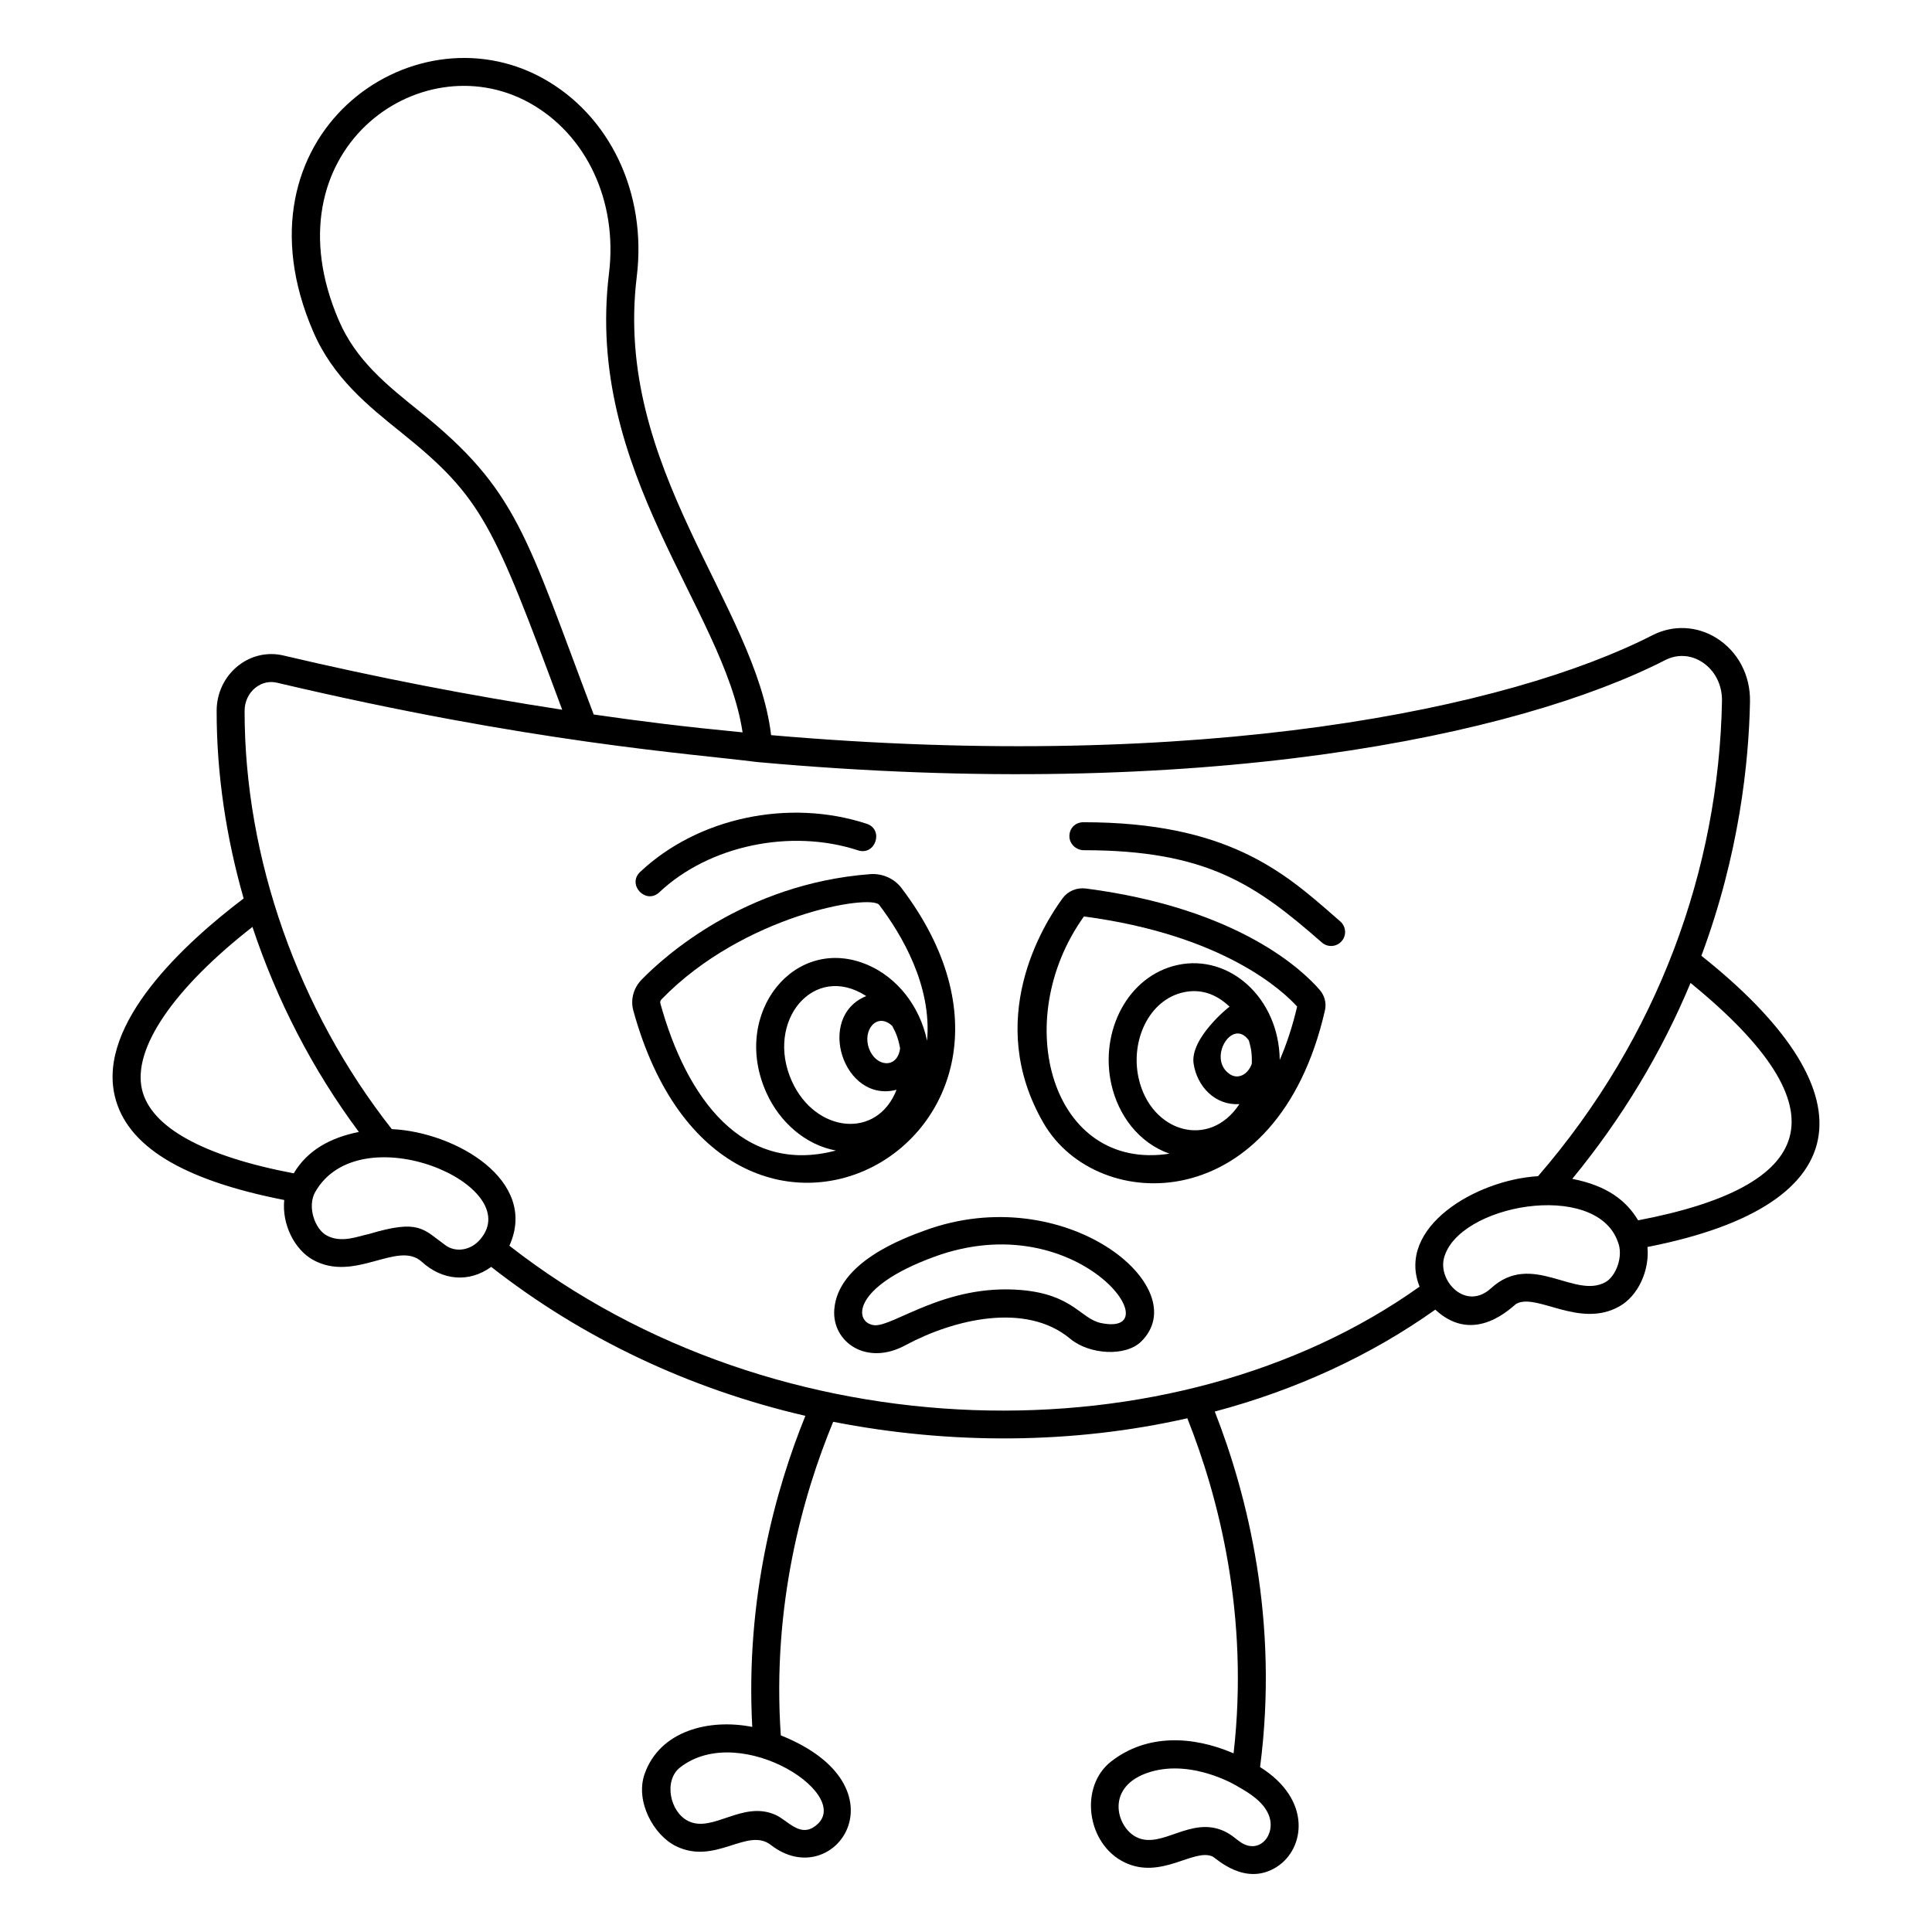
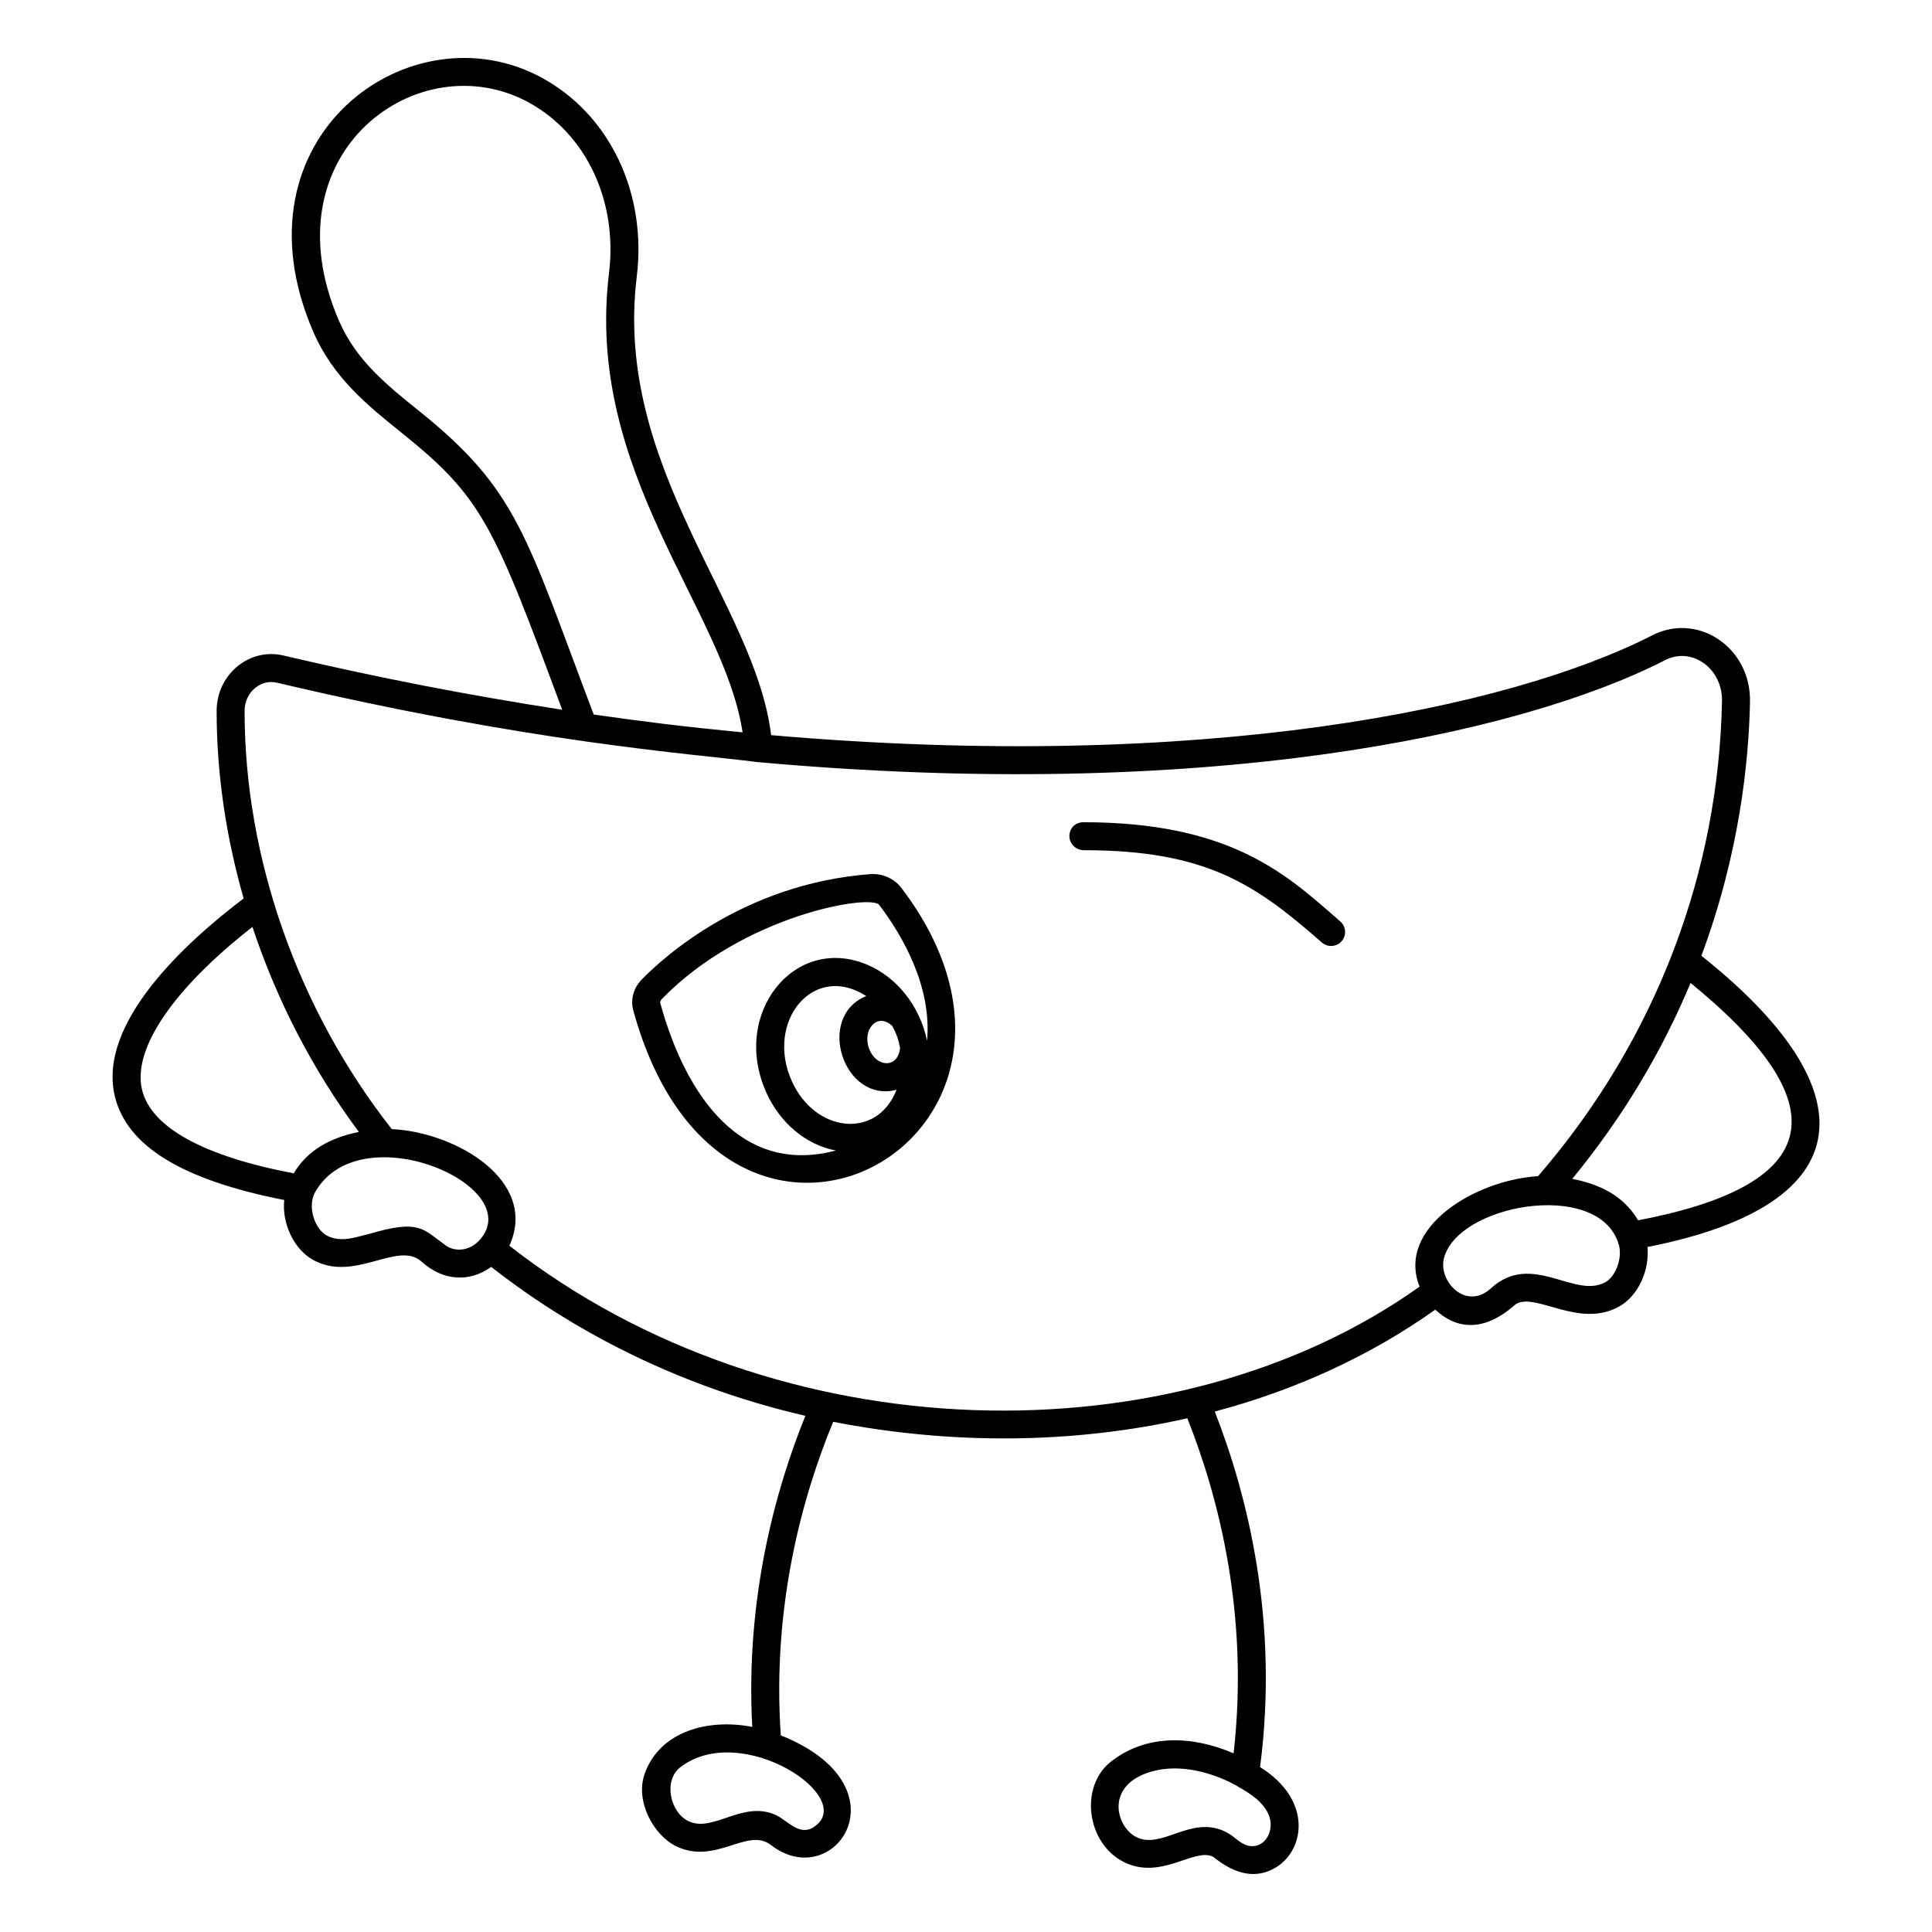
<svg xmlns="http://www.w3.org/2000/svg" fill="#000000" width="800px" height="800px" version="1.1" viewBox="144 144 512 512">
  <g>
    <path d="m226.92 477.86c11.145 6.188 22.48-5.285 28.879 0.543 5.379 4.91 12.457 5.621 18.379 1.336 24.094 18.887 52.559 32.363 83.254 39.473-7.926 19.559-15.914 48.395-14.078 82.438-11.445-2.258-24.492 1.004-28.527 12.469-2.547 7.246 2.391 16.242 8.34 19.145 10.473 5.113 18.898-5.172 25.137-0.316 16.785 13.031 36.496-15.504 2.617-29.055-2.387-34.582 5.894-63.785 13.883-83.102 31.203 6.113 63.648 5.918 93.852-0.934 8.309 20.906 16.441 52.184 12.258 88.797-10.91-4.695-23.012-5.18-32.422 2.133-8.574 6.664-6.523 21.855 3.477 26.738 9.727 4.75 18.391-3.797 23.363-1.531 0.996 0.457 8.637 8.094 17.027 2.75 7.461-4.742 9.398-17.82-4.426-26.445 5.039-38.754-3.293-71.961-12.004-94.223 21.457-5.703 41.27-14.801 58.434-27.004 10.547 9.812 20.66-1.137 21.52-1.578 5.449-2.863 16.664 6.574 27.145 0.781 5.191-2.852 8.148-9.703 7.566-15.809 57.711-11.312 58.523-42.051 14.289-77.172 10.051-26.93 12.578-51.375 12.883-67.34 0.137-6.992-3.184-13.293-8.879-16.863-5.18-3.242-11.508-3.531-16.926-0.77-37.965 19.422-119.17 36.461-233.61 26.5-4.129-34.688-41.816-70.793-35.602-121.52 2.699-22.098-7.09-42.738-24.938-52.578-34.805-19.195-83.117 15.441-60.828 67.113 5.25 12.242 14.512 19.68 23.469 26.871 21.449 17.227 24.332 24.371 42.531 73.379-24.18-3.711-48.973-8.504-73.852-14.367-4.184-1-8.559-0.02-11.992 2.691-3.637 2.871-5.727 7.242-5.727 11.984-0.016 16.578 2.481 33.375 7.156 49.703-15.613 11.836-38.695 33.047-34.156 52.34 3.117 13.246 17.844 22.273 44.91 27.574-0.648 6.5 2.754 13.145 7.598 15.844zm132.66 150.38c-3.801 2.422-6.945-1.855-9.973-3.238-8.77-4.012-16.645 4.805-23.188 1.609-4.934-2.41-6.594-10.793-2.18-14.23 16.199-12.59 47.453 8.152 35.34 15.859zm113.34 4.066c-1.215-0.773-2.5-2.117-4.523-3.039-8.934-4.082-16.488 4.883-23.188 1.613-5.41-2.644-8.508-13.609 3.586-17.289 11.574-3.516 23.637 4.043 23.27 3.879 3.188 1.77 6.711 4.043 8.125 7.43 2.121 5.07-2.238 10.609-7.269 7.406zm-210.85-158.29c-5.914-4.238-6.856-7.023-20.273-2.996-2.844 0.566-7.332 2.555-11.273 0.363-3.113-1.738-5.133-7.606-3.027-11.426 11.82-20.93 56.191-1.84 43.727 12.531-2.731 3.152-6.742 3.324-9.152 1.527zm307.38 9.77c-0.004 0-0.008 0.004-0.012 0.008-8.16 4.523-19.52-8.262-30.289 1.598-6.617 6.059-13.973-1.77-12.512-7.852 3.496-14.32 40.156-20.91 46.074-4.547 1.641 3.863-0.461 9.25-3.262 10.793zm8.672-16.387c-3.09-5.164-8.152-9.188-17.461-10.988 13.133-15.969 23.641-33.391 31.348-51.922 41.625 33.941 33.023 53.965-13.887 62.91zm-323.03-214.46c-8.625-6.93-16.773-13.477-21.301-24.023-19.219-44.551 21.293-73.77 50.441-57.699 15.184 8.375 23.488 26.113 21.16 45.191-6.469 52.797 30.523 89.078 35.398 121.68-15.895-1.543-26.633-2.891-39.453-4.734-17.988-47.531-20.176-59.48-46.246-80.418zm-43.359 73.289c1.664-1.316 3.688-1.777 5.688-1.297 67.574 15.934 109.6 18.77 127.21 21.016 117.62 10.68 201.47-6.957 240.69-27.023 3.121-1.59 6.629-1.426 9.621 0.449 3.469 2.172 5.484 6.074 5.402 10.438-0.848 44.492-16.891 89.051-48.742 125.89-16.492 0.977-37.637 13.562-31.402 29.277-64.781 46.152-170.11 44.688-241.21-10.848 7.832-17.297-14.336-30.137-31.164-30.902-24.844-31.59-39.039-71.883-39.004-110.83 0-2.465 1.059-4.715 2.906-6.172zm-30.102 106.51c-2.547-10.824 8.336-26.746 29.27-43.094 6.422 19.375 15.957 37.898 28.203 54.336-7.574 1.516-13.637 4.844-17.266 10.969-23.949-4.555-37.852-12.207-40.207-22.211z" />
-     <path d="m365.09 491.09c-0.613 8.582 8.613 15.102 19.047 9.312 12.555-6.715 31.695-11.465 43.492-1.609 4.981 4.164 14.594 4.84 18.785 0.738 14.688-14.379-20.234-42.965-57.262-29.469-5.727 2.09-23.16 8.445-24.062 21.027zm70.727 3.539c-5.484-1.137-7.391-7.574-21.223-8.762-20.141-1.699-33.93 9.832-38.906 9.324-5.359-0.559-6.375-10.012 16.004-18.168 38.051-13.852 63.234 21.52 44.125 17.605z" />
-     <path d="m495.13 411.74c0.422-1.863-0.074-3.859-1.336-5.336-4.254-4.981-21.289-21.641-62.004-26.938-2.426-0.316-4.793 0.676-6.191 2.582-5.195 7.078-20.91 32.293-5.012 59.645 14.195 24.422 61.949 25.195 74.543-29.953zm-25.246 16.91c-6.035-4.109 0.734-15.105 5.07-8.926 0.457 1.738 0.871 2.871 0.789 6.172-0.973 2.82-3.609 4.281-5.859 2.754zm-9.559-2.738c0.949 6.137 5.805 11.094 12.129 10.688-7.906 12.051-23.488 7.543-26.707-6.879-2.207-9.883 2.715-20.758 11.91-22.754 4.172-0.906 8.34 0.133 12.195 3.82-0.223 0.051-10.578 8.434-9.527 15.125zm-29.07-39.043c37.148 4.926 52.871 19.855 56.5 23.883-1.23 5.242-2.781 9.938-4.609 14.145-0.211-16.484-13.387-28.137-27.059-25.172-13.246 2.875-20.691 17.617-17.57 31.609 1.828 8.172 7.199 15.492 15.391 18.402-31.133 4.828-42.535-35.121-22.652-62.867z" />
    <path d="m382.88 379.31c-1.895-2.496-5.043-3.894-8.246-3.656-33.457 2.531-54.84 22.043-60.594 27.961-2.176 2.234-2.996 5.309-2.195 8.219 24.074 87.473 121.36 33.711 71.035-32.523zm-2.422 36.578c0.727 1.445 1.449 2.578 2.078 5.922-0.68 5.477-6.371 5.019-8.215 0.125-1.887-5.031 2.188-9.797 6.137-6.047zm1.137 16.91c-5.176 13.277-21.531 11.426-27.727-2.234-7.215-15.918 5.793-31.648 19.691-22.594-13.512 5.484-6.019 28.504 8.035 24.828zm-62.242-24.012c21.793-22.41 55.434-27.887 57.633-24.988 5.945 7.824 14.012 21.406 12.699 36.012-1.949-9.316-8.012-16.719-15.57-20.027-19.383-8.48-36.559 12.746-26.992 33.844 3.512 7.746 10.262 13.754 18.391 15.27-24.762 6.602-39.645-14.023-46.523-39.023-0.141-0.504 0.207-0.93 0.363-1.086z" />
-     <path d="m318.73 380.46c13.145-12.379 34.789-16.953 52.633-11.117 4.656 1.523 6.961-5.516 2.301-7.043-20.625-6.742-44.746-1.609-60.012 12.77-3.574 3.359 1.512 8.75 5.078 5.391z" />
    <path d="m431.13 369.31c32.785 0 45.715 9.188 63.199 24.477 1.547 1.344 3.887 1.172 5.227-0.367 1.344-1.543 1.176-3.883-0.367-5.227l-1.746-1.523c-13.277-11.609-28.324-24.77-66.32-24.77-2.234 0.008-3.723 1.656-3.723 3.703 0.008 2.055 1.766 3.664 3.731 3.707z" />
  </g>
</svg>